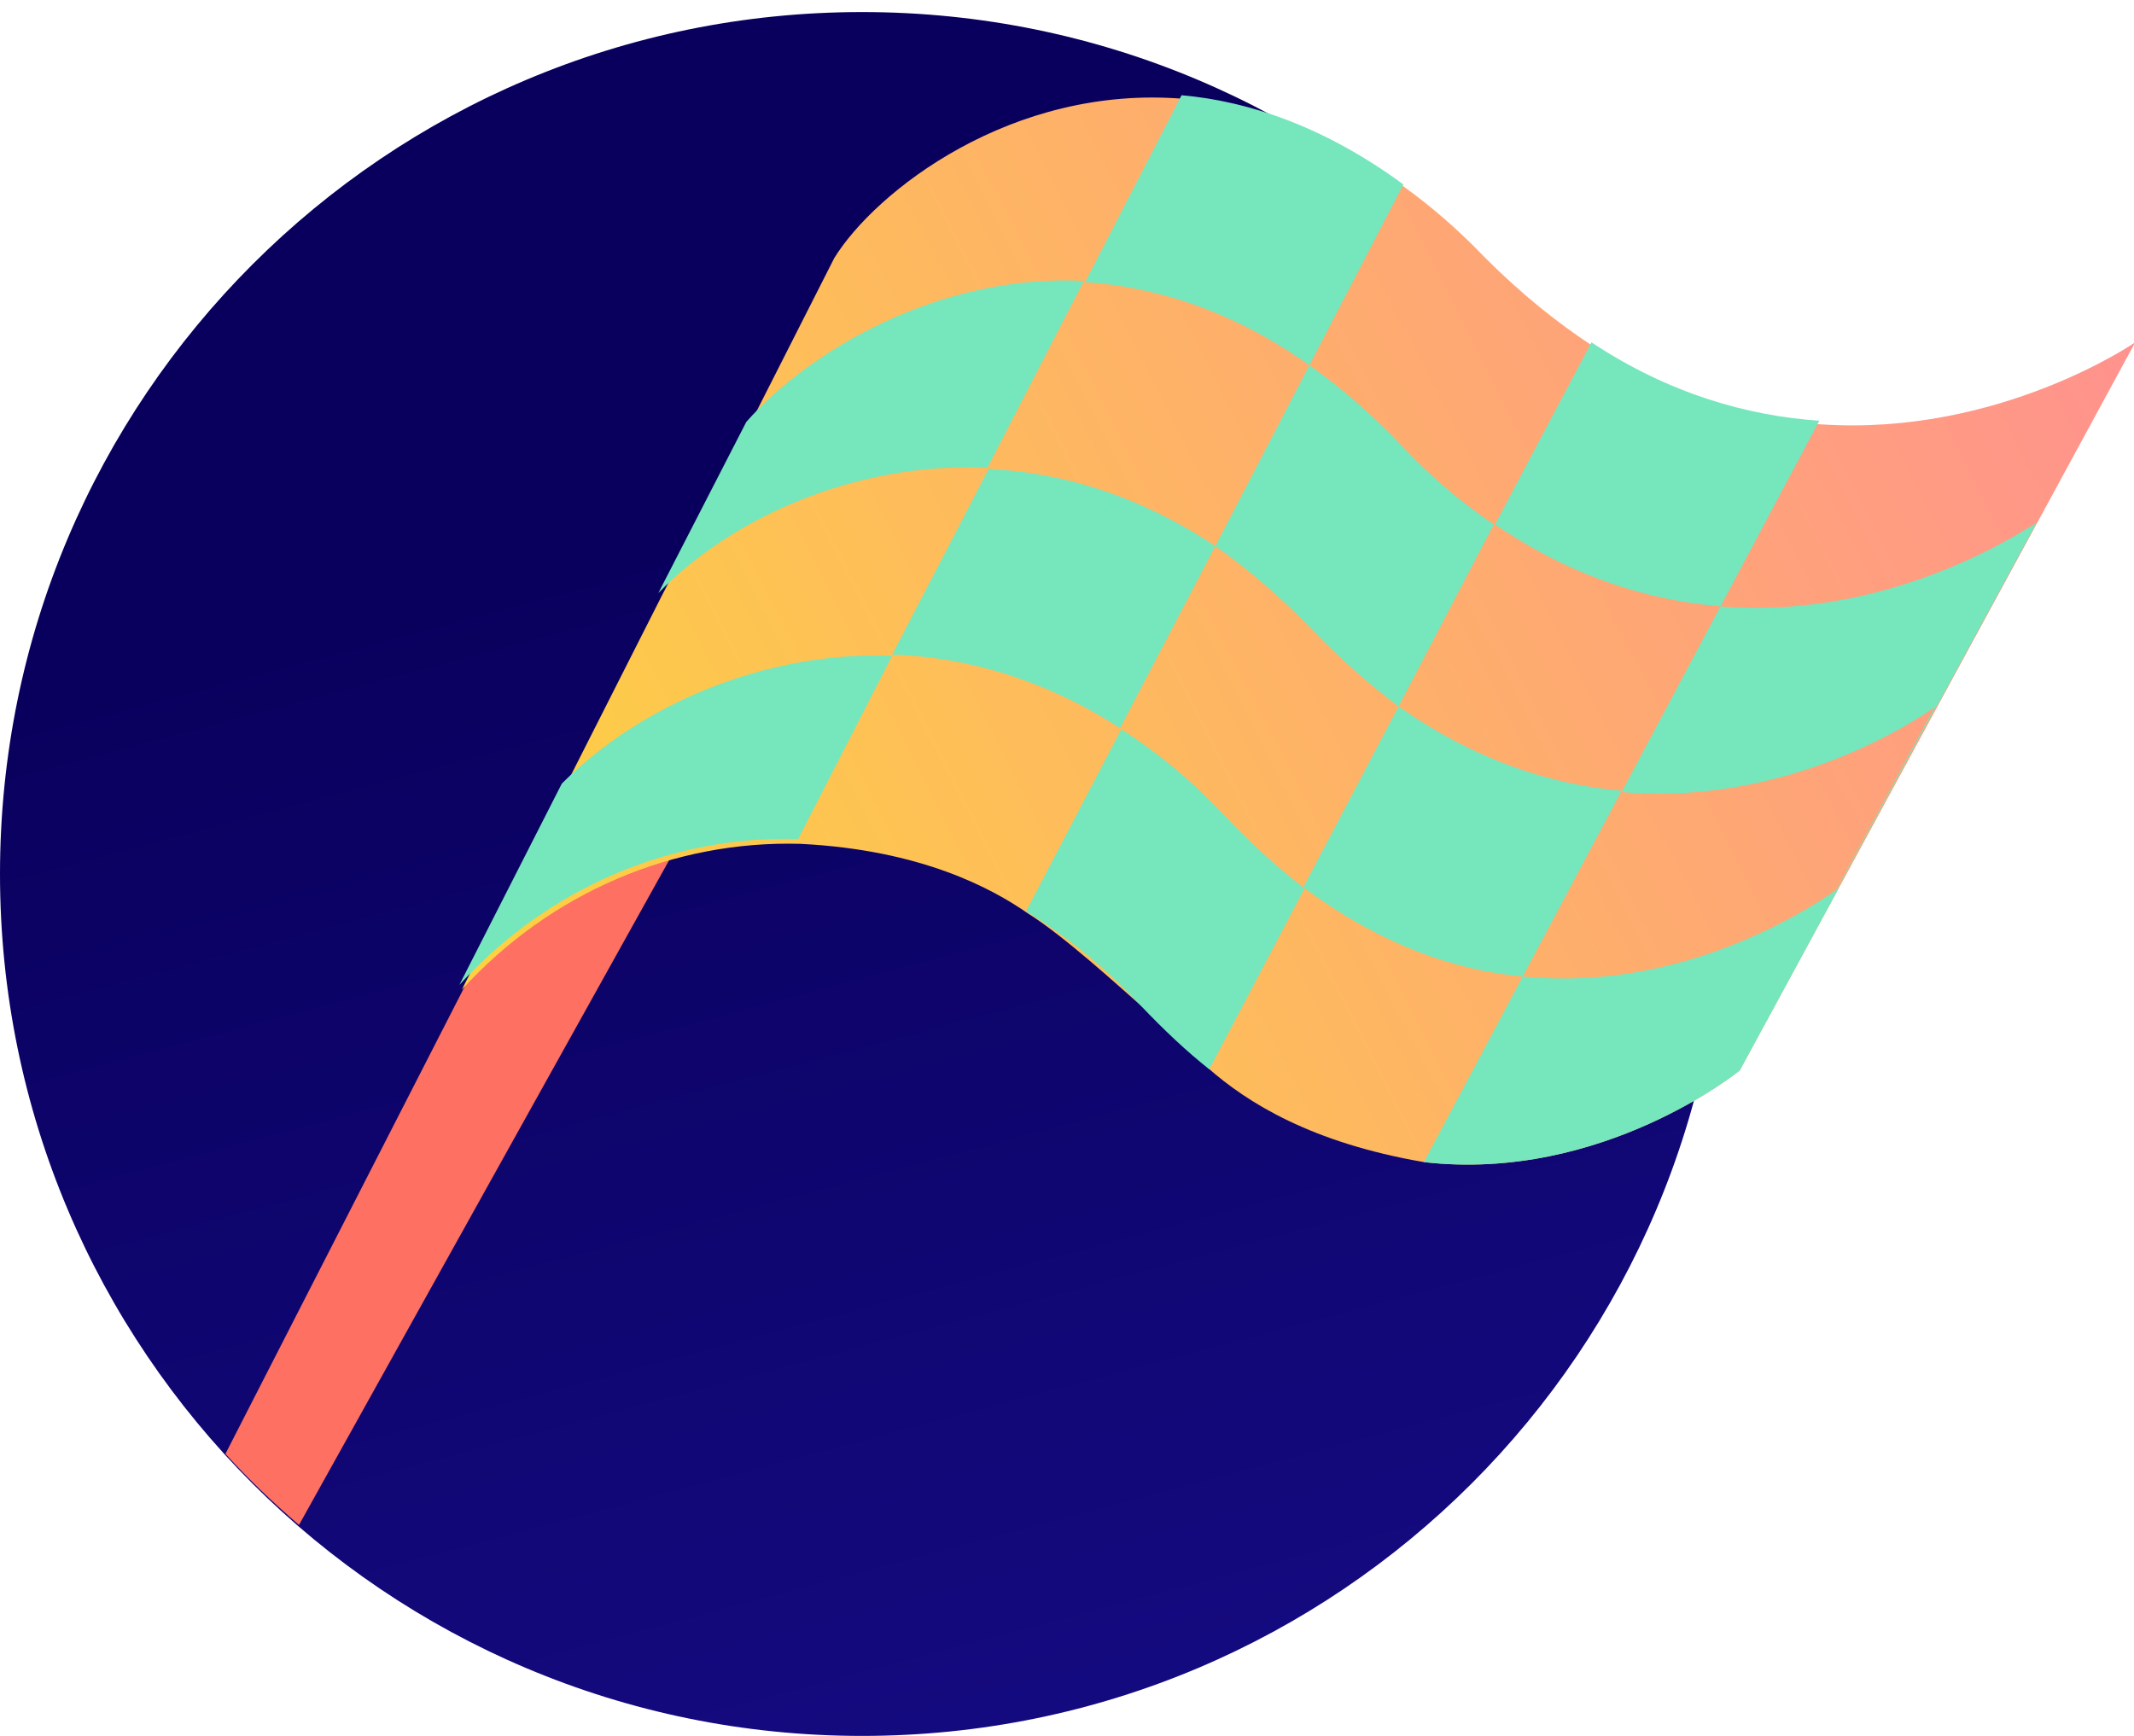
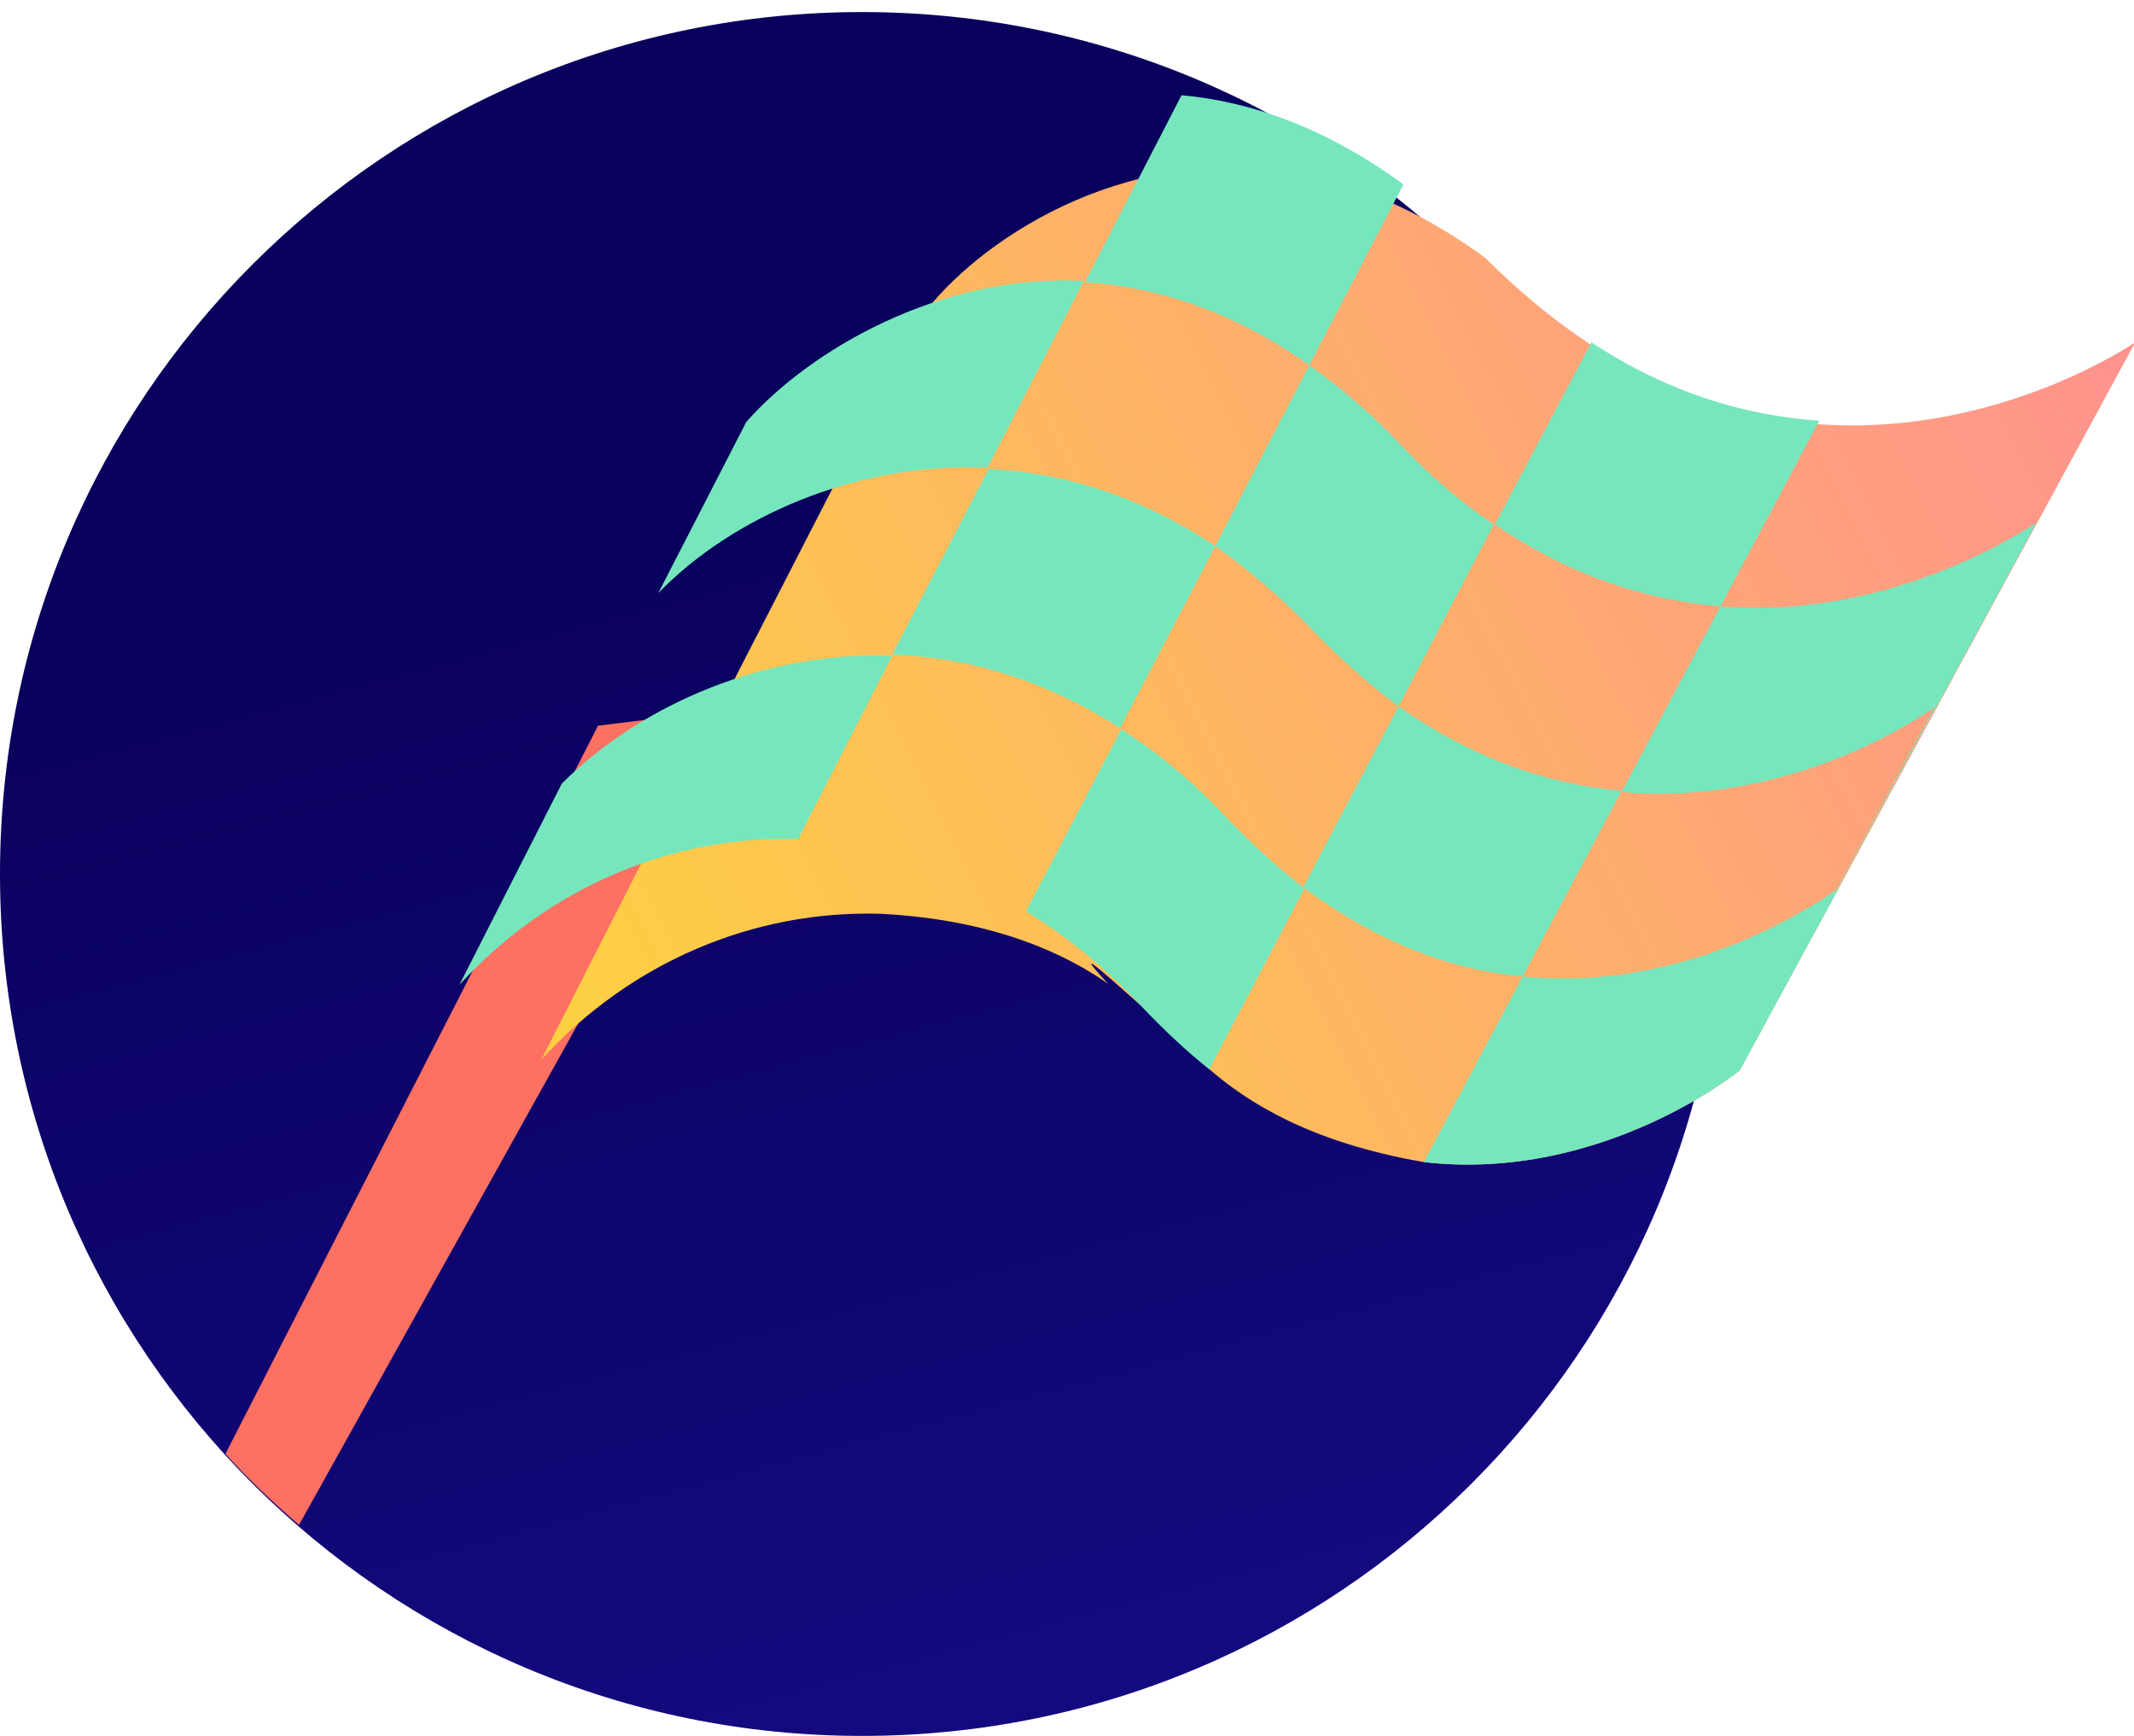
<svg xmlns="http://www.w3.org/2000/svg" id="Layer_1" x="0px" y="0px" viewBox="0 0 177 144" style="enable-background:new 0 0 177 144;" xml:space="preserve">
  <style type="text/css">
	.st0{fill:url(#SVGID_1_);}
	.st1{fill:#FE7062;}
	.st2{fill:url(#SVGID_2_);}
	.st3{fill:url(#SVGID_3_);}
	.st4{fill:#76E6BD;}
</style>
  <linearGradient id="SVGID_1_" gradientUnits="userSpaceOnUse" x1="62.907" y1="103.627" x2="103.442" y2="-48.673" gradientTransform="matrix(1 0 0 -1 0 143.89)">
    <stop offset="0" style="stop-color:#09005D" />
    <stop offset="1" style="stop-color:#1A0F91" />
  </linearGradient>
  <path class="st0" d="M143,72.5c0,39.5-32,71.5-71.5,71.5C32,144,0,112,0,72.5C0,33,32,1,71.5,1C111,1,143,33,143,72.5z" />
  <path class="st1" d="M24.8,126.5c-2.2-1.9-4.2-3.8-6.1-5.9l23.7-46.3l7.2-14.1l13-1.6L24.8,126.5z" />
  <g>
    <linearGradient id="SVGID_2_" gradientUnits="userSpaceOnUse" x1="99.811" y1="94.834" x2="304.755" y2="-9.178">
      <stop offset="0" style="stop-color:#FDD33F" />
      <stop offset="1" style="stop-color:#FF928E" />
    </linearGradient>
-     <polygon class="st2" points="144.3,88.7 144.3,88.7 152.5,73.6 160.7,58.4 168.8,43.3  " />
    <linearGradient id="SVGID_3_" gradientUnits="userSpaceOnUse" x1="40.641" y1="86.83" x2="172.75" y2="19.782">
      <stop offset="0" style="stop-color:#FDD33F" />
      <stop offset="1" style="stop-color:#FF928E" />
    </linearGradient>
-     <path class="st3" d="M94.5,83.3c3.3,2.9,4.3,4.1,5.7,5.3c3.3,2.9,8.6,6.2,17.9,7.8l0,0c14.8,1.7,26.2-7.6,26.2-7.6l8.2-15.1l0,0   l8.2-15.1l0,0l8.2-15.1c0,0,0,0,0,0l8.2-15.1c0,0-11.3,7.8-26.1,6.8l0,0c-5.9-0.4-12.4-2.2-18.9-6.5l0,0c-2.9-1.9-5.9-4.3-8.9-7.3   c-2.2-2.3-4.4-4.2-6.6-5.8l0,0c-6.4-4.7-12.7-6.9-18.4-7.4l0,0c-14.3-1.2-25.6,7.7-29,13.2l-7.1,14l0,0l-7.3,14.2c0,0,0,0,0,0   l-8,15.8c0,0,0,0,0,0l-8.5,16.7c7.4-8.1,17.6-12.4,28.1-12.1l0,0c10,0.5,15.9,3.7,18.9,5.8C88.2,77.6,92.9,81.9,94.5,83.3z" />
+     <path class="st3" d="M94.5,83.3c3.3,2.9,4.3,4.1,5.7,5.3c3.3,2.9,8.6,6.2,17.9,7.8l0,0c14.8,1.7,26.2-7.6,26.2-7.6l8.2-15.1l0,0   l8.2-15.1l0,0l8.2-15.1c0,0,0,0,0,0l8.2-15.1c0,0-11.3,7.8-26.1,6.8l0,0c-5.9-0.4-12.4-2.2-18.9-6.5l0,0c-2.9-1.9-5.9-4.3-8.9-7.3   l0,0c-6.4-4.7-12.7-6.9-18.4-7.4l0,0c-14.3-1.2-25.6,7.7-29,13.2l-7.1,14l0,0l-7.3,14.2c0,0,0,0,0,0   l-8,15.8c0,0,0,0,0,0l-8.5,16.7c7.4-8.1,17.6-12.4,28.1-12.1l0,0c10,0.5,15.9,3.7,18.9,5.8C88.2,77.6,92.9,81.9,94.5,83.3z" />
  </g>
  <path class="st4" d="M142.7,50.3l-8.2,15.4c14.9,1.3,26.2-7.2,26.2-7.2l8.2-15.1C168.8,43.3,157.5,51.5,142.7,50.3z" />
  <path class="st4" d="M116,58.6l-7.9,15c6.3,4.7,12.5,6.9,18.2,7.4l8.2-15.4C128.7,65.1,122.4,63.1,116,58.6z" />
  <path class="st4" d="M142.7,50.3l8.2-15.4c-5.9-0.4-12.4-2.2-18.9-6.5L124,43.5C130.4,47.9,136.8,49.8,142.7,50.3z" />
  <path class="st4" d="M108.8,52.2c2.4,2.5,4.8,4.6,7.2,6.4l7.9-15.1c-2.7-1.8-5.4-4.1-8-6.9c-2.4-2.5-4.9-4.6-7.3-6.3l-7.8,15  C103.5,47.2,106.2,49.5,108.8,52.2z" />
  <path class="st4" d="M82,38.9l-8,15.4c6.2,0.2,12.7,2.1,18.9,6.1l7.9-15.1C94.5,41.1,88.1,39.2,82,38.9z" />
  <path class="st4" d="M160.7,58.4l-8.2,15.1l0,0l0,0l-8.2,15.1v0l24.5-45.4L160.7,58.4z" />
  <path class="st4" d="M168.8,43.3l8.2-15.1L168.8,43.3z" />
  <path class="st4" d="M126.3,81l-8.2,15.4c14.8,1.7,26.2-7.6,26.2-7.6l8.2-15.1C152.5,73.6,141.1,82.5,126.3,81z" />
  <path class="st4" d="M101.7,67.8c-2.8-3-5.7-5.4-8.7-7.3l-7.9,15.1c3.3,2,6.5,4.6,9.5,7.8c1.9,2,3.8,3.8,5.7,5.3l7.9-15  C106,72,103.8,70,101.7,67.8z" />
  <path class="st4" d="M108.6,30.3l7.8-15c-6.4-4.7-12.7-6.9-18.4-7.4l-8,15.5C95.9,23.8,102.3,25.8,108.6,30.3z" />
  <path class="st4" d="M46.6,65l-8.5,16.7c7.4-8.1,17.6-12.4,28.1-12.1L74,54.4C63.7,54,53.3,58.3,46.6,65z" />
  <path class="st4" d="M61.9,35l-7.3,14.2c6-6.2,16.3-10.9,27.3-10.4l8-15.5C77.9,22.7,67.1,29.1,61.9,35z" />
</svg>